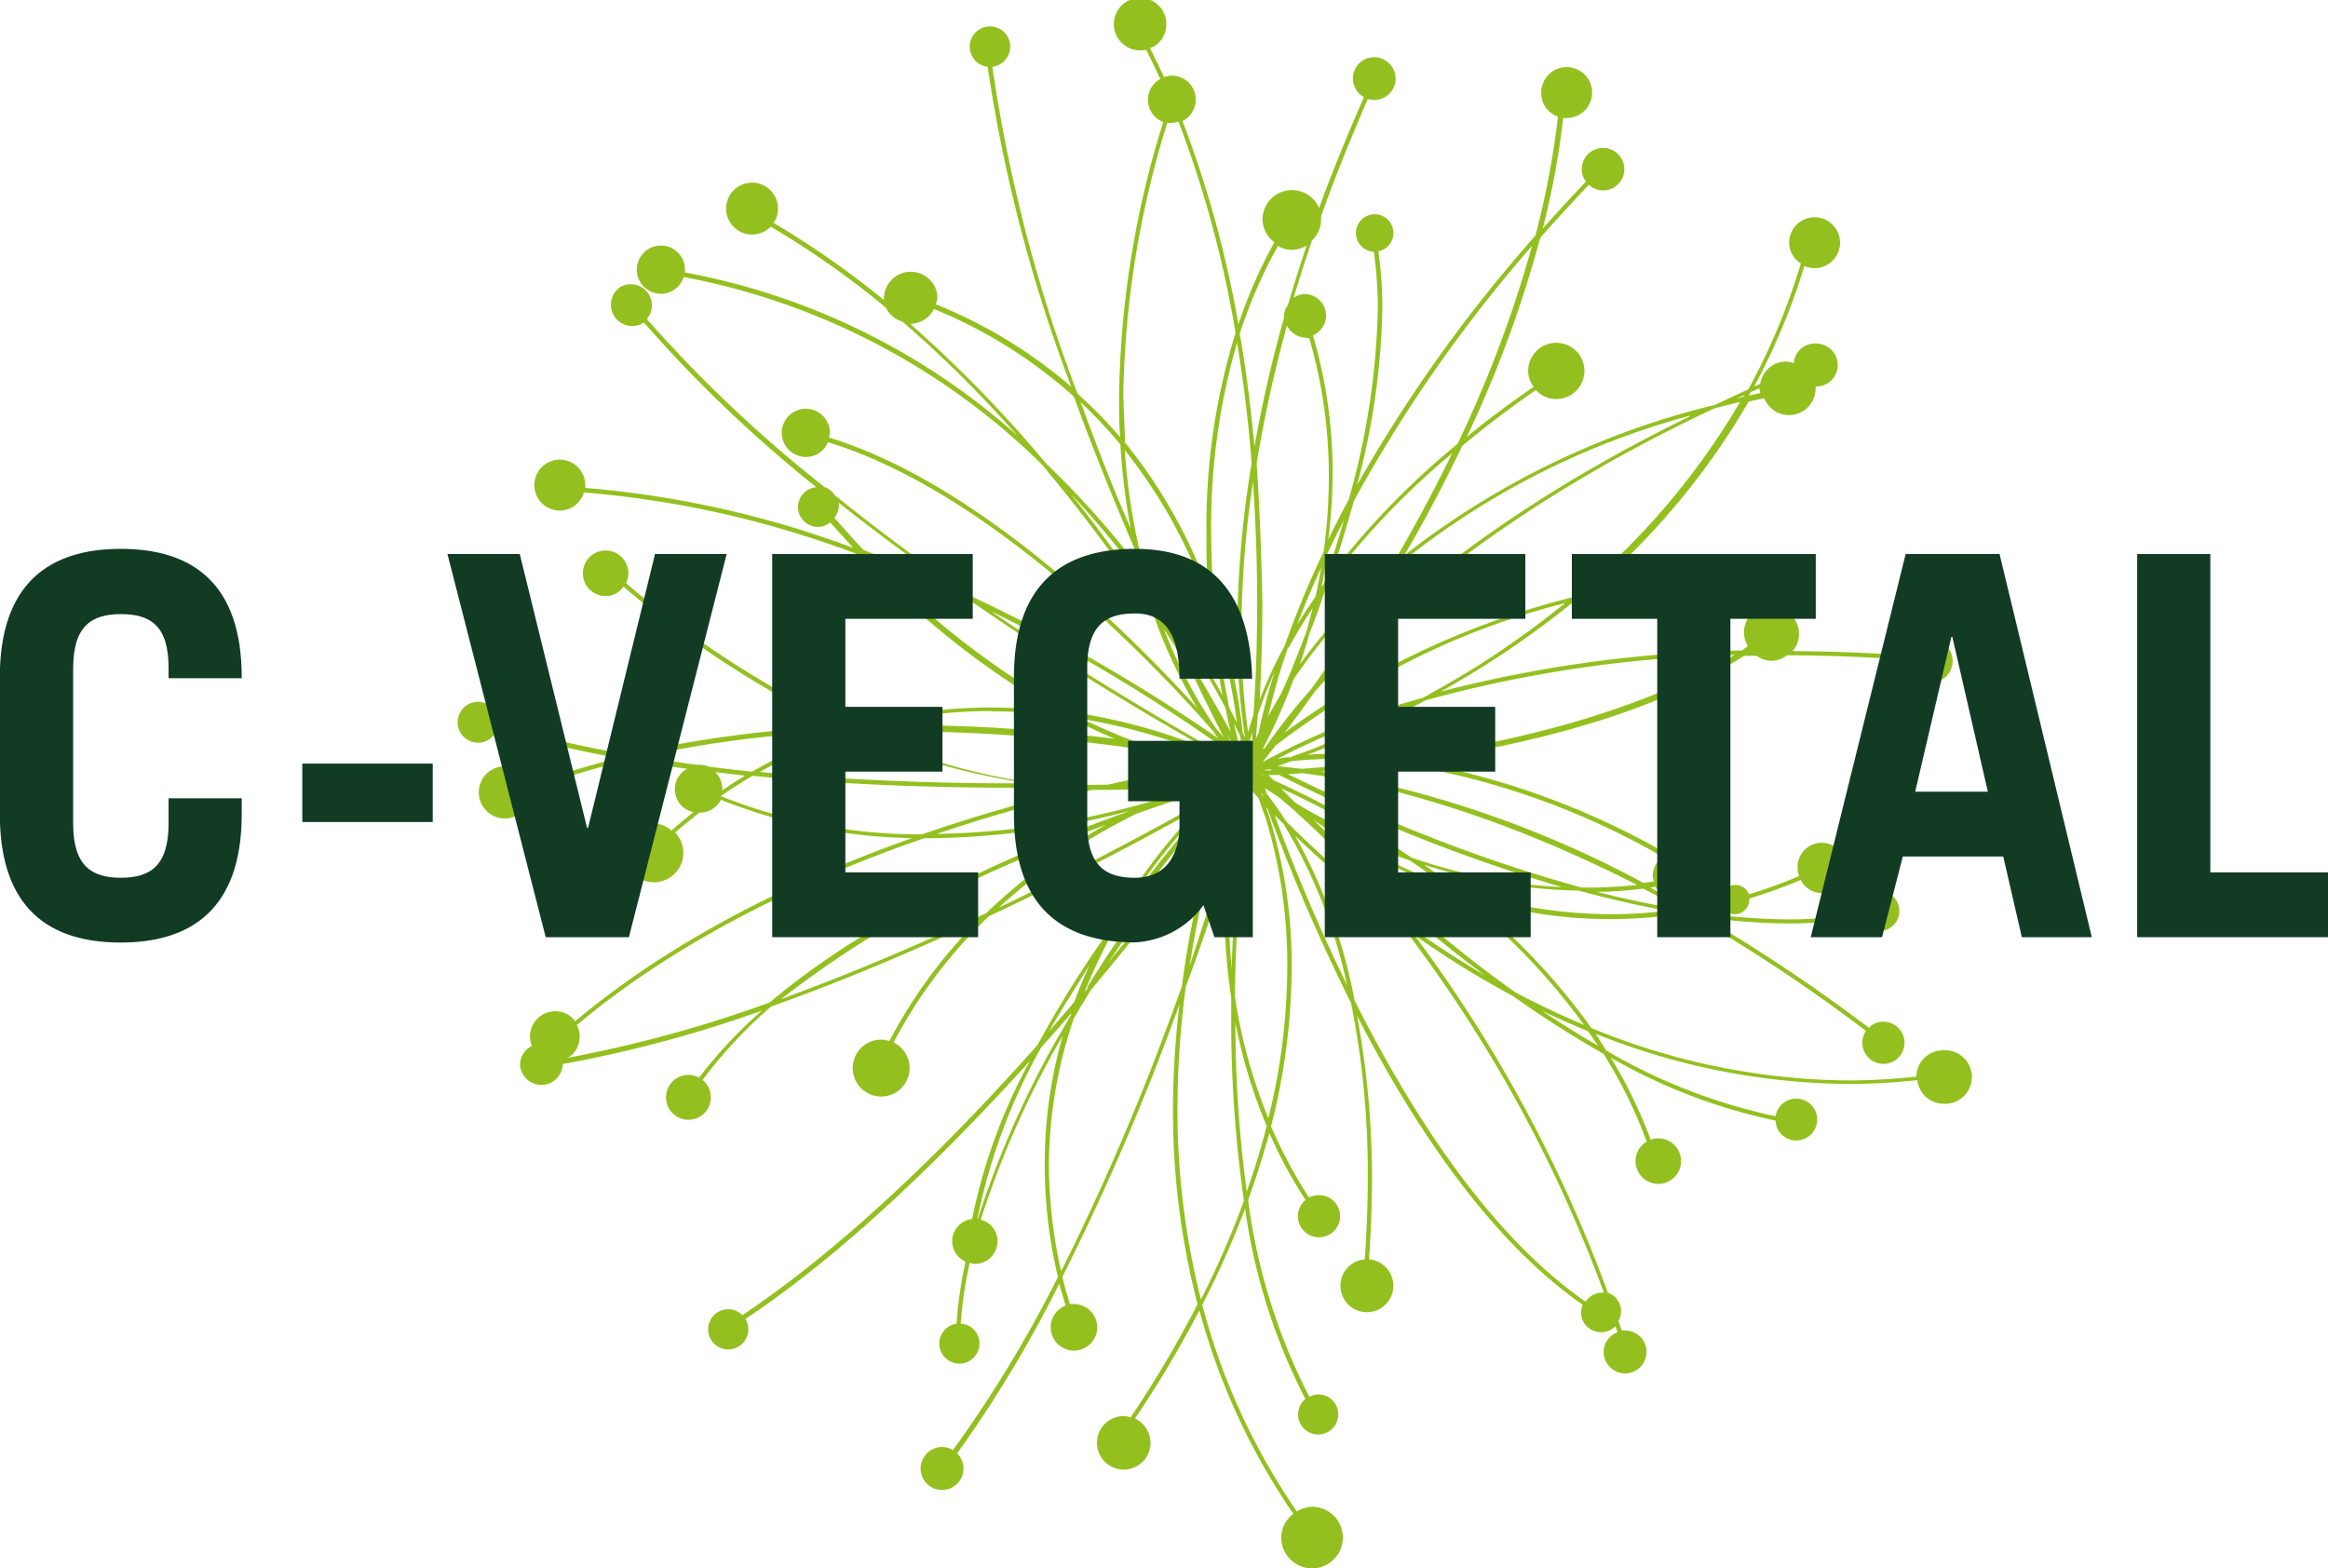
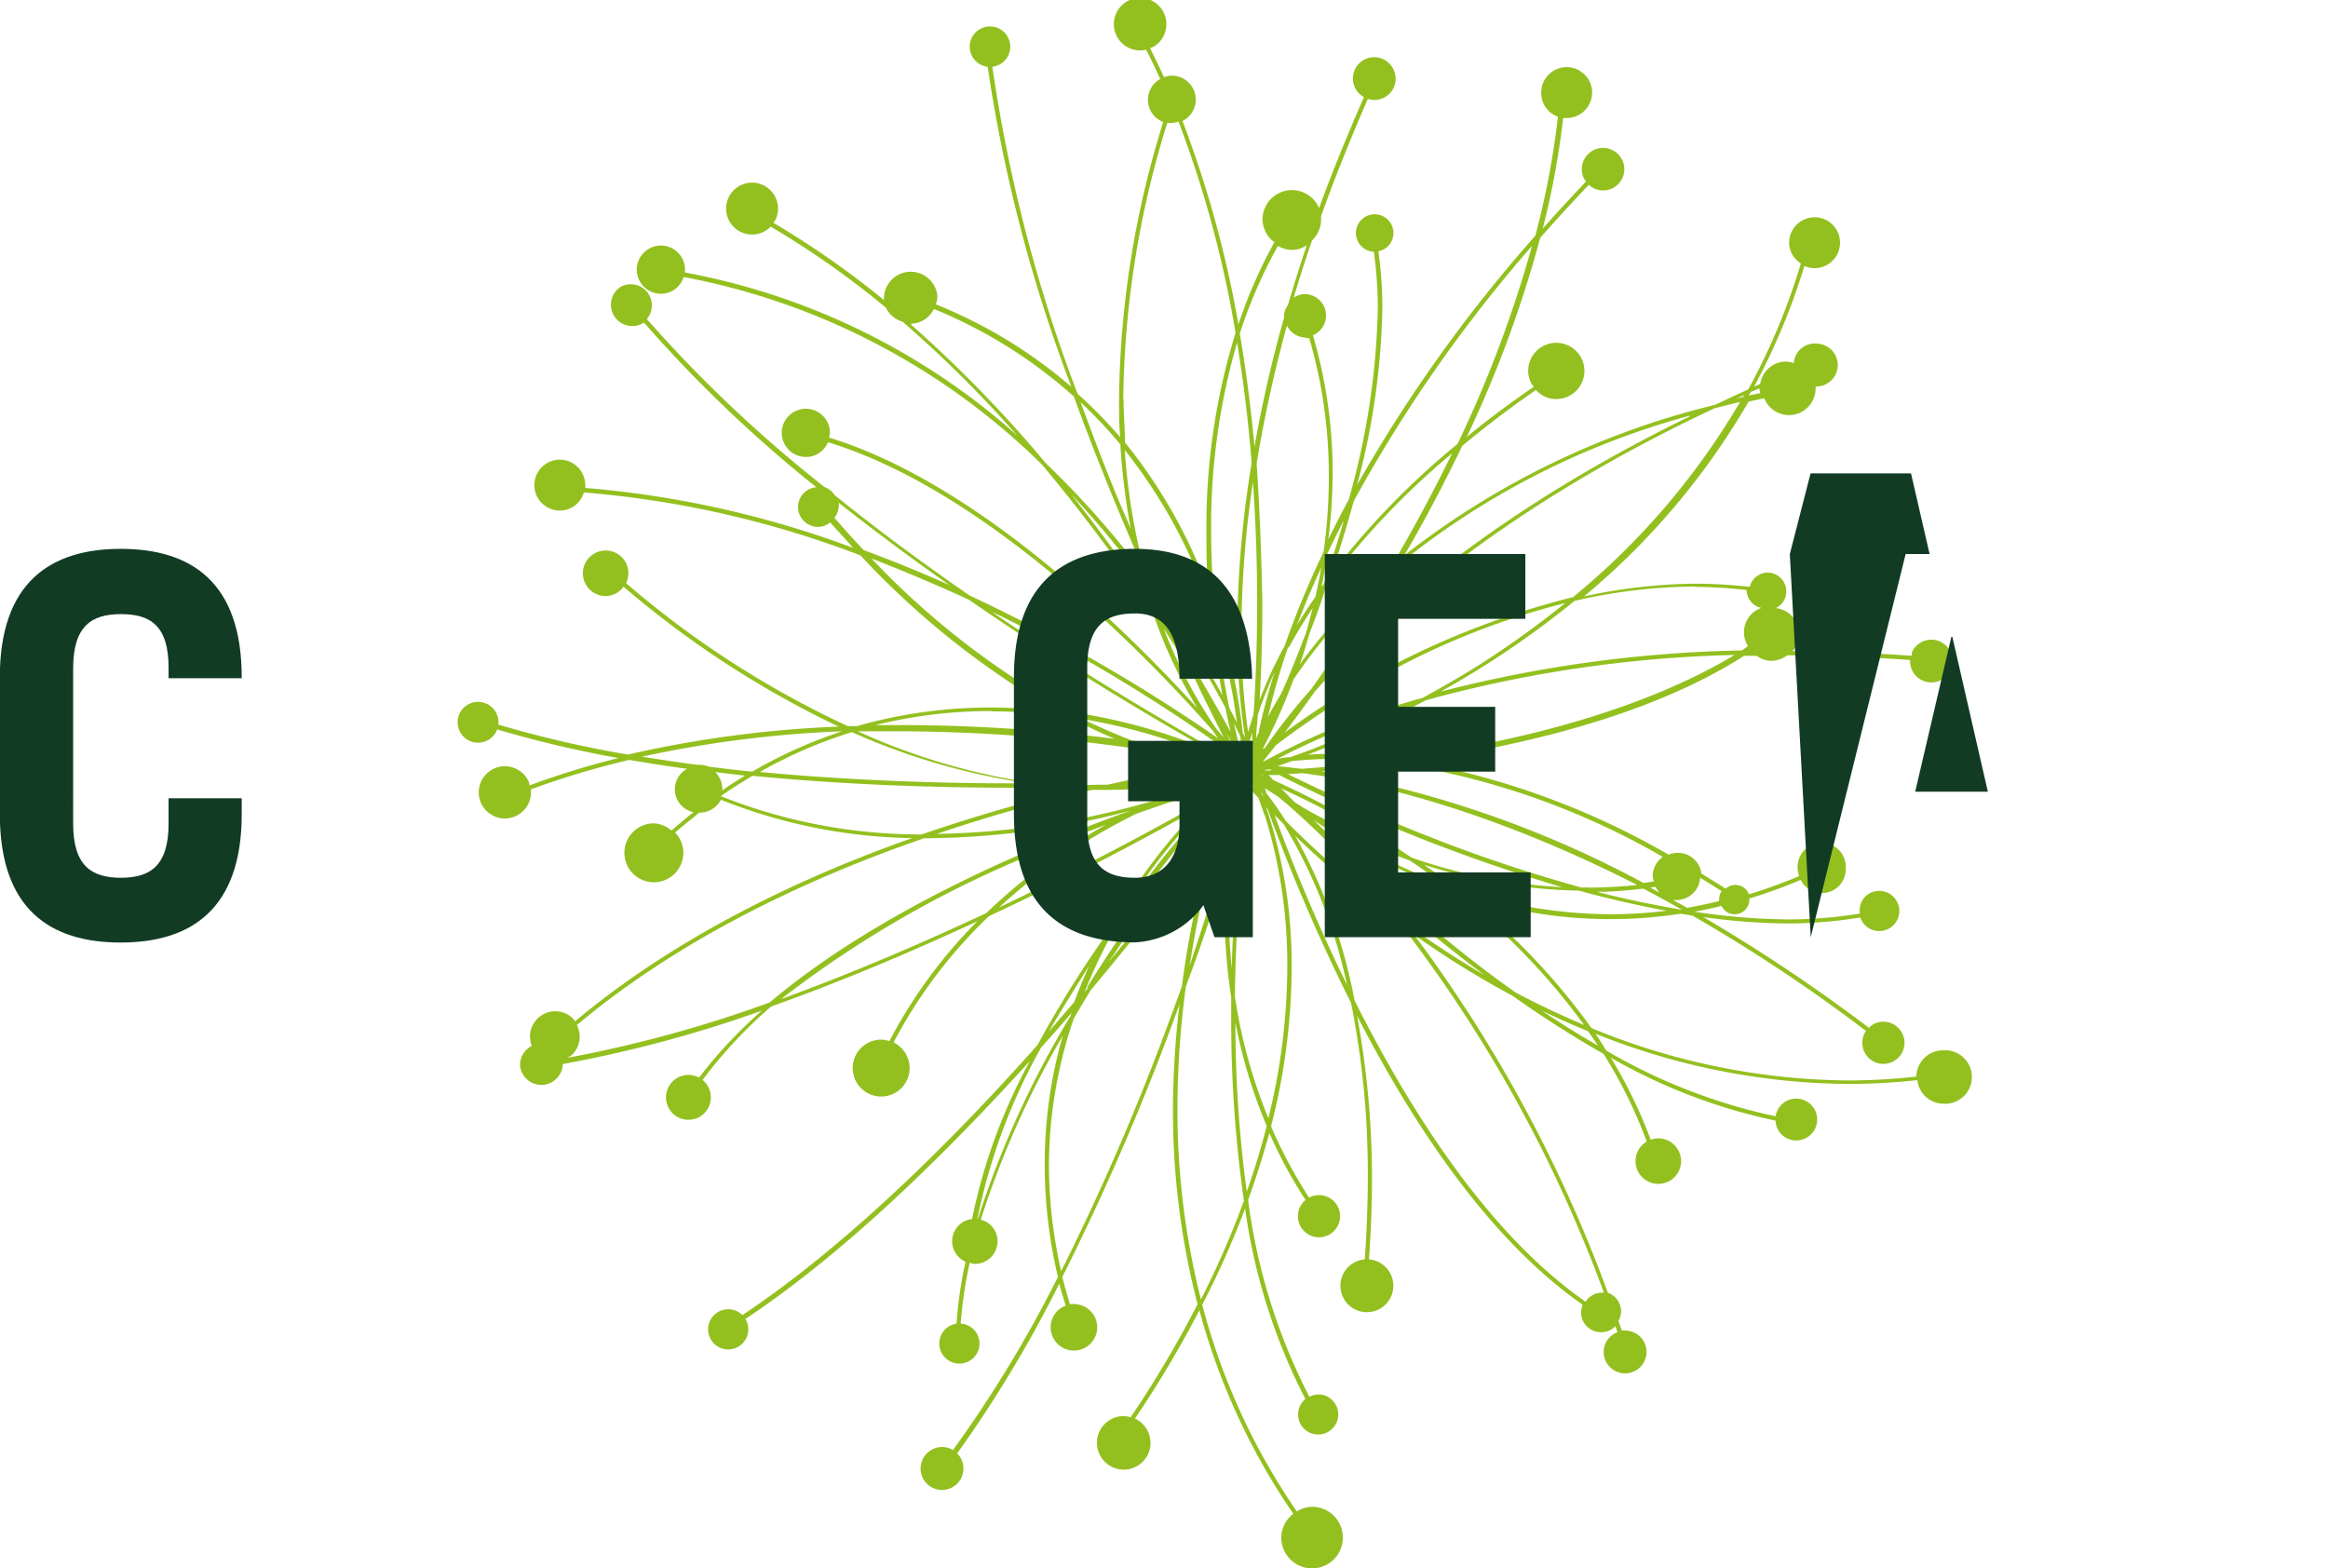
<svg xmlns="http://www.w3.org/2000/svg" id="Calque_1" data-name="Calque 1" viewBox="0 0 139.07 93.69">
  <defs>
    <style>.cls-1{fill:#93c01f;}.cls-2{fill:#123b24;}</style>
  </defs>
  <title>logo-c-vegetal</title>
  <path class="cls-1" d="M102.39,64.78c-1.14-.65-2.26-1.36-3.36-2.09.9.43,1.82.84,2.77,1.23.2.29.4.57.59.86M90.87,57.46c-.79-1-1.55-1.9-2.27-2.72,2,1.86,4.41,3.88,7,5.82a56.16,56.16,0,0,1-4.73-3.1m11.87,22.08a1.13,1.13,0,0,0-.18,0,1.17,1.17,0,0,0-.91.54c-5.76-4-10.44-11.29-13.8-18a32.89,32.89,0,0,0-3.55-9.84,61.44,61.44,0,0,0,6.38,5.39,82.78,82.78,0,0,1,12.06,21.9M83.07,51l.54.54a31.34,31.34,0,0,1,3.79,9.62A108,108,0,0,1,83.07,51m-.71-1.12-.09-.24h0l.09.12c0,.07,0,.13.07.2l-.07-.08m.13,1.15a29.91,29.91,0,0,1,1.34,9.09,38,38,0,0,1-1.13,9,31.29,31.29,0,0,1-2-7.28,108.24,108.24,0,0,1,.88-12.43l.53.58c.11.31.23.64.35,1M81.41,73.5a74.76,74.76,0,0,1-.68-10.11,30.66,30.66,0,0,0,1.87,6.19c-.32,1.26-.71,2.57-1.19,3.92m-2.75,6.4a46.06,46.06,0,0,1-1.39-11.4,54.8,54.8,0,0,1,.5-7.25c1-2.65,1.75-5,2.39-7.07,0,.76-.09,1.54-.09,2.39a36.74,36.74,0,0,0,.41,5.33c0,.38,0,.76,0,1.15a76.4,76.4,0,0,0,.76,11,53.71,53.71,0,0,1-2.57,5.9m-2-16.35a145.48,145.48,0,0,1-6.35,14.66A29.1,29.1,0,0,1,69.59,72a27.35,27.35,0,0,1,1.49-8.85c.33-.57.67-1.12,1-1.67,3-3.61,5.59-6.88,7.34-9.23a59.56,59.56,0,0,0-1.89,9c-.28.77-.56,1.56-.87,2.37M65.32,75.12h0a35.14,35.14,0,0,1,3.8-10.22c.62-.69,1.23-1.39,1.82-2.07l-.06.18a56.68,56.68,0,0,0-5.53,12.11M72,60c-.32.7-.62,1.43-.9,2.18l-1.52,1.76C70.38,62.58,71.2,61.26,72,60m3.4-5.31a34.65,34.65,0,0,1,3.9-4.55h0c-1.23,1.38-3,3.45-4.86,6q.48-.74,1-1.41m-8.19,1.49-.64.3a35.24,35.24,0,0,1,6.54-4.72c.56-.31,1.1-.59,1.63-.86,2.1-.75,3.89-1.31,5.18-1.7l-.78.74c-2.51,1.43-6.78,3.77-11.93,6.24M53.59,62a64.15,64.15,0,0,1,14.76-8.55c1.63-.7,3.19-1.32,4.66-1.87a34.44,34.44,0,0,0-7.16,5.28c-3.8,1.78-8,3.59-12.26,5.14M40.82,65.51a1.3,1.3,0,0,0,.33-.23,1.52,1.52,0,0,0,.24-1.73c6.2-5.2,13.8-8.76,20.74-11.16h.23a48.52,48.52,0,0,0,12.1-1.65C68.17,53,59.26,56.84,52.91,62.2a76.2,76.2,0,0,1-12.09,3.31M50,49.86h0c.63-.43,1.26-.83,1.88-1.2,5.44.53,10.86.71,15.53.71l2.41,0c.47,0,.93.08,1.38.11-2.77.67-5.91,1.54-9.2,2.68a32.14,32.14,0,0,1-12-2.28m1.45-1.24c-.46.28-.92.57-1.37.89,0,0,0-.06,0-.09a1.43,1.43,0,0,0-.42-1l1.78.21m-6.31-1.1A68.4,68.4,0,0,1,57.24,46a27.85,27.85,0,0,0-5.37,2.41c-.87-.08-1.74-.19-2.61-.3A1.47,1.47,0,0,0,48.7,48l-.15,0c-1.13-.15-2.25-.32-3.37-.5m21-2.69a31.62,31.62,0,0,1,4.59.34c1,.5,1.89.94,2.75,1.3a100.11,100.11,0,0,0-12.61-.82l-1.69,0a28.74,28.74,0,0,1,7-.84m-7.29-9.14c2,.78,4,1.62,5.88,2.49,6.09,4.21,11.61,7.45,14.42,9a35.13,35.13,0,0,0-8.37-2.3,48.15,48.15,0,0,1-11.93-9.23m-2.17-2.35a1.16,1.16,0,0,0,.28-.75,1.1,1.1,0,0,0,0-.16c2.19,1.73,4.42,3.38,6.6,4.91q-2.46-1.1-5.12-2.09c-.57-.6-1.15-1.25-1.73-1.91m12.36,7A102.24,102.24,0,0,1,80.2,47.12c.15.19.29.35.41.51l-.3-.07c-2-1.12-7.06-4-13-7.93-.38-.25-.77-.52-1.14-.78,1,.48,2,1,2.87,1.46M77.87,43a30.87,30.87,0,0,1-1.42-3.12c.65,1,1.25,2,1.78,2.83.71,1.49,1.33,2.72,1.81,3.66l-.44-.51A26.44,26.44,0,0,1,77.87,43M71,31.92c.93,1,1.8,2,2.6,3,.56.68,1.06,1.35,1.56,2,.11.39.22.79.34,1.16-1.31-1.93-2.82-4-4.5-6.14M61.36,21.65a1.57,1.57,0,0,0,1.36-.88A28.81,28.81,0,0,1,71.08,26c1.19,3.27,2.47,6.41,3.69,9.24.08.32.14.67.22,1a54,54,0,0,0-5.57-6.24,76.45,76.45,0,0,0-8.06-8.29m12.5,7.19a40.84,40.84,0,0,0,.62,5l-.15-.36c-1-2.26-1.92-4.69-2.85-7.21a29.45,29.45,0,0,1,2.38,2.53m.17-2.7A57.47,57.47,0,0,1,76.66,9.65a1.41,1.41,0,0,0,.27,0,1.35,1.35,0,0,0,.4-.08A65.82,65.82,0,0,1,80.74,22.2,39,39,0,0,0,79,34c0,1.25,0,2.45.13,3.59a30.72,30.72,0,0,0-5-8.85c0-.84-.08-1.71-.08-2.61M83.27,17a1.71,1.71,0,0,0,.84.24,1.69,1.69,0,0,0,.88-.27c-.41,1.22-.78,2.4-1.12,3.56a1.21,1.21,0,0,0-.24.7s0,0,0,.08C82.87,24,82.29,26.61,81.87,29c-.2-2.18-.48-4.45-.88-6.76A29.66,29.66,0,0,1,83.27,17m1.64,5.51a1.89,1.89,0,0,0,.23,0,29,29,0,0,1,1.17,8.14A32.37,32.37,0,0,1,86,35.27a57,57,0,0,0-2.33,5.63,25.74,25.74,0,0,0-1.49,3.22c.09-1.59.16-3.57.16-5.86C82.29,35.8,82.2,33,82,30a79.05,79.05,0,0,1,1.81-8.24,1.28,1.28,0,0,0,1.14.72m2.28,10.86c-.39,1.33-.8,2.63-1.22,3.86l-.13.17c.13-.65.25-1.33.35-2,.31-.65.64-1.33,1-2M98.45,17A71.84,71.84,0,0,1,94,28.83a47.34,47.34,0,0,0-7.52,7.74c.47-1.38.91-2.83,1.32-4.32A85.63,85.63,0,0,1,98.45,17M90.18,36a33.89,33.89,0,0,0-5.6,6c.2-.57.39-1.19.57-1.83.35-.89.7-1.84,1-2.83a46.09,46.09,0,0,1,7.53-7.95c-1.15,2.35-2.35,4.57-3.54,6.6m17.71-8.79C97.25,32.36,90.5,38,86.54,42.14c1.18-1.73,2.49-3.74,3.82-6a47.09,47.09,0,0,1,17.53-9m3.24-1.23-.07.11-.4.1.47-.21m.9-.4a1.27,1.27,0,0,0,.06.28c-.23.06-.47.1-.69.15l.12-.21.51-.22M100.84,38a49,49,0,0,0-17.17,8.08c.53-.69,1.14-1.51,1.81-2.46,3.84-4.31,11.23-11,23.88-16.92l1.52-.38a43.56,43.56,0,0,1-10,11.68m7.3-.63a29.45,29.45,0,0,1,3.09.19v0a1.1,1.1,0,0,0,.88,1.07,1.54,1.54,0,0,0-.8,2.28l-.36.26a77.46,77.46,0,0,0-18,2.46,54.8,54.8,0,0,0,8-5.42,32.6,32.6,0,0,1,7.19-.86m3.28,3.81,0,0,0,0h-.06m-18,6c-1,.18-2,.33-3,.45a30.14,30.14,0,0,0-3.78-.26c-.58,0-1.11,0-1.6.06a61.22,61.22,0,0,0,7.07-3.26,76,76,0,0,1,18.46-2.71c-5,3-11.51,4.77-17.14,5.72m12.9,6.31a1.41,1.41,0,0,0-.65,1.17,1.3,1.3,0,0,0,.07.33l-.62.09A63.23,63.23,0,0,0,85.87,48.4c1.3-.11,2.83-.26,4.51-.48a45.44,45.44,0,0,1,15.91,5.6m1.49,3.06-.91-.5a1.3,1.3,0,0,0,.21,0,1.41,1.41,0,0,0,1.41-1.33c.43.25.86.53,1.29.8a.78.78,0,0,0-.15.45.58.58,0,0,0,0,.14c-.63.16-1.26.29-1.88.4m-4.59.39a28.72,28.72,0,0,1-9.32-1.6c-.62-.48-1.23-.93-1.84-1.36a32.07,32.07,0,0,0,9.25,1.55c1.72.47,3.48.88,5.24,1.2a27.32,27.32,0,0,1-3.33.21M81.69,49.1l0-.06h0l.13.33-.2-.23s0,0,0,0m-.83,1.16.39-.55c-.16.58-.38,1.3-.63,2.14.08-.61.16-1.12.24-1.59m-.33.46c-.11.68-.22,1.48-.3,2.39C79.64,55,78.87,57.37,78,60a60.09,60.09,0,0,1,1.29-6.2c.21-.8.42-1.52.62-2.17l.67-.91m-.12-.8.32-.38c0,.18-.07.41-.11.62l-.53.73c.11-.35.22-.67.32-1m-7.1,9.61A107.24,107.24,0,0,1,80,50.47c-.11.32-.22.67-.33,1-1.53,2.07-3.77,5-6.51,8.31l.19-.29m1.26-12.92c-.93-.35-1.92-.78-3-1.3a35.09,35.09,0,0,1,6.93,1.91c-1.09-.19-2.42-.41-3.94-.61m5.07,1.08.18.08-.6.09A22.12,22.12,0,0,1,75.79,47c1.55.24,2.85.47,3.85.66m1.07-.59a.24.24,0,0,1,0,.08c-.14-.27-.31-.59-.49-1,.18.32.33.61.47.87m-3.88-7.91c1.29,1.91,2.35,3.68,3.14,5.14l.18.34c.11.53.21,1,.31,1.44-.51-.94-1.19-2.13-2-3.51-.5-1-1-2.17-1.61-3.41M76,38c.42.93.83,1.81,1.22,2.64L76.1,38.9c-.17-.47-.33-.95-.48-1.46L76,38m-.52-1.15a.76.76,0,0,0-.08-.11l-.06-.21c0,.11.1.21.14.32m4.48,7a61.18,61.18,0,0,0-3.76-6c-.39-.87-.8-1.77-1.21-2.72a38.32,38.32,0,0,1-.87-5.93,30.84,30.84,0,0,1,5.1,9.39c.18,2,.46,3.77.74,5.25m.86,1.64-.46-.89c-.27-1.32-.55-3-.76-4.82a35.53,35.53,0,0,1,1.22,5.71M81.66,47l-.06-.36c0-.17.09-.35.14-.56,0,.35,0,.65-.08.92m.5-1c-.07.14-.13.28-.19.41,0-.4.07-.87.1-1.4a27.29,27.29,0,0,1,1-2.55c-.45,1.44-.75,2.64-.94,3.54m.33,1-.11.08a36.13,36.13,0,0,0,1.86-4.19,32.4,32.4,0,0,1,5.53-6.26c-1.6,2.67-3.16,5-4.48,6.85A36.58,36.58,0,0,0,82.49,47m-.1.79h0l.75-.95a53.32,53.32,0,0,1,6.08-4,44.83,44.83,0,0,1,11.21-4.5A56.8,56.8,0,0,1,95.35,42c-1.17.74-2.31,1.38-3.42,2a44.27,44.27,0,0,0-9.54,3.82m.77-.13A41.26,41.26,0,0,1,89.5,45c.39-.14.82-.27,1.24-.4-2.07,1.06-4,1.91-5.55,2.52L84,47.55c-.32,0-.61.07-.87.12m-.4.32h0l.07,0-.06,0m.51.09.85-.3a24.82,24.82,0,0,1,2.48-.13c.82,0,1.74.05,2.74.15-1.79.21-3.36.35-4.62.44l-1.45-.16m-.25.84-.29-.31.63,0a102,102,0,0,0,16.9,6.7,32.23,32.23,0,0,1-9-1.77A53.69,53.69,0,0,0,83,48.92m4.08,2.85c-1.07-.53-2-1-2.79-1.52l-.83-.84a52.46,52.46,0,0,1,6.78,3.72c-1.14-.43-2.2-.9-3.16-1.36M81.24,49l.11.12-.39.54c0-.21.08-.39.11-.56a1.28,1.28,0,0,0,.17-.1M80.75,49l.11,0a.09.09,0,0,0,0,0l-.13.07,0-.08m-.45-1h-.16l.1,0,.06,0m.71-.87L81,47c-.11-.4-.23-.9-.36-1.48.12.24.23.47.34.68s.06.65.08.92m.24-.09c0-.06,0-.12,0-.18l0,.08,0,.1M83,45.15Zm-.72,3.47h.07l.06.05-.13-.05m.58-.28-.4,0h0l.17-.06h.15l.09,0M74.45,49c1.93-.4,3.57-.69,4.79-.88.45.07.87.12,1.2.15a21.58,21.58,0,0,1-2.45.58c-1,0-2.18.11-3.54.15m16.73,4.74c.63.42,1.27.88,1.91,1.36a34.57,34.57,0,0,1-5.41-2.57c-.53-.32-1-.63-1.49-.93a38.37,38.37,0,0,0,5,2.13h0m10.57,1.6h-.37a90.06,90.06,0,0,1-9.2-3.08c-3.47-1.37-6.39-2.74-8.32-3.69l.86-.06c3.76.48,10.81,2,20,6.68a29.2,29.2,0,0,1-2.92.16m3.71,0,.31-.05a1.63,1.63,0,0,0,.23.35l-.54-.3m1.89,1.32c-1.7-.28-3.41-.64-5.09-1.07.91,0,1.84-.08,2.78-.19.76.39,1.53.83,2.31,1.26m-23-17c.23-.61.48-1.24.76-1.91l.69-1.55c-.11.61-.22,1.19-.35,1.77-.41.58-.77,1.14-1.1,1.69m-.48,1.32c.4-.75.88-1.53,1.42-2.35-.13.51-.26,1-.4,1.49-.53,1.36-1,2.6-1.51,3.67-.28.47-.54.91-.76,1.34A39.9,39.9,0,0,1,83.87,41h0m-2.06,4c-.12.38-.23.73-.32,1.05a40.9,40.9,0,0,1-.4-6,60.91,60.91,0,0,1,.69-8.94c.18,2.59.25,5,.25,7.19,0,2.72-.1,5-.22,6.71M79.28,34a39.42,39.42,0,0,1,1.55-11.22c.41,2.47.69,4.88.87,7.19a63.23,63.23,0,0,0-.86,10,39.27,39.27,0,0,0,.47,6.4l-.14-.28a36.21,36.21,0,0,0-1.68-7.61c-.13-1.41-.21-2.92-.21-4.51M68,49.11h-.54c-4.56,0-9.83-.18-15.14-.68a27.74,27.74,0,0,1,5.5-2.38,39.49,39.49,0,0,0,10.18,3M58.17,46l.06,0c.9,0,1.79,0,2.67,0a101.58,101.58,0,0,1,13.62,1,25.41,25.41,0,0,0,4,1.13c-1.43.24-3.27.58-5.42,1.06-1,0-2.06.05-3.18.06A38.65,38.65,0,0,1,58.17,46m17.72,4.13a48.89,48.89,0,0,1-13,2c1.4-.47,2.78-.91,4.11-1.29,1.84-.53,3.58-1,5.18-1.34l.85,0a28.25,28.25,0,0,0,5-.43l.38,0c-.72.26-1.54.59-2.46,1h0m-4,11.23-.23.28a32,32,0,0,1,1.47-3.17c.21-.3.42-.62.63-.91A92,92,0,0,1,80,49.74l.23-.13-.06.19a105.91,105.91,0,0,0-8.31,11.51h0m8.62-8.16c.27-.87.51-1.65.7-2.32-.25,2.2-.56,5.5-.67,9.33-.12-1.26-.18-2.48-.18-3.6s.06-2.39.15-3.41m2.1-3.5-.09-.25.78.5.51.42A49.91,49.91,0,0,1,90,56.82a59.81,59.81,0,0,1-6.25-5.45c-.43-.68-.84-1.25-1.2-1.71m19,13.88c-1.42-.6-2.79-1.25-4.09-1.94-1.81-1.28-3.53-2.63-5.13-4-2.74-2.29-5.12-4.52-6.92-6.3a34.58,34.58,0,0,0,8.33,4.23,38.88,38.88,0,0,1,7.81,8M123,65.06a1.59,1.59,0,0,0-1.59,1.57,38.15,38.15,0,0,1-4,.23A40.88,40.88,0,0,1,102,63.73a38.9,38.9,0,0,0-7.53-7.89,27.81,27.81,0,0,0,12.86,1.06l.7.11A97.11,97.11,0,0,1,118.4,63.9a1.26,1.26,0,1,0,.33-.33,1.06,1.06,0,0,0-.15.15,100.89,100.89,0,0,0-9.89-6.62,38,38,0,0,0,5.15.38,26.4,26.4,0,0,0,4.22-.36,1.21,1.21,0,0,0,.28.46,1.2,1.2,0,1,0,0-1.69,1.18,1.18,0,0,0-.3,1,26.73,26.73,0,0,1-4.16.35,38.88,38.88,0,0,1-5.72-.46h0c.53-.1,1.07-.21,1.61-.35a.85.85,0,0,0,.78.5.87.87,0,0,0,.88-.88s0,0,0-.06a31.71,31.71,0,0,0,3.07-1.11,1.42,1.42,0,0,0,2.69-.66,1.44,1.44,0,1,0-2.87,0,1.27,1.27,0,0,0,.09.43,30.83,30.83,0,0,1-3,1.09.86.86,0,0,0-.81-.56.87.87,0,0,0-.58.22c-.48-.31-1-.61-1.45-.9a1.42,1.42,0,0,0-1.4-1.24,1.47,1.47,0,0,0-.56.11,47,47,0,0,0-15.23-5.57c6.17-.88,14.06-2.67,19.74-6.31l.75,0a1.51,1.51,0,0,0,.88.3,1.62,1.62,0,0,0,.94-.33c2.31,0,4.77.1,7.35.28a1.25,1.25,0,0,0,.75,1.23,1.27,1.27,0,0,0,1.68-.65,1.29,1.29,0,0,0-.66-1.69,1.27,1.27,0,0,0-1.67.66,1.94,1.94,0,0,0,0,.2c-2.49-.18-4.88-.27-7.13-.28a1.55,1.55,0,0,0-1-2.57,1.1,1.1,0,0,0,.63-1,1.12,1.12,0,0,0-1.11-1.12,1.1,1.1,0,0,0-1.07.85,30.56,30.56,0,0,0-3.14-.19,32.56,32.56,0,0,0-6.76.76,43.41,43.41,0,0,0,9.83-11.64l.93-.2a1.59,1.59,0,0,0,3.07-.58c0-.05,0-.08,0-.13a.69.69,0,0,0,.2,0,1.28,1.28,0,0,0-.12-2.55A1.25,1.25,0,0,0,114.09,24a1.86,1.86,0,0,0-.47-.09,1.57,1.57,0,0,0-1.54,1.34l-.36.15a39.08,39.08,0,0,0,3-7.2,1.55,1.55,0,0,0,.61.13,1.52,1.52,0,1,0-1.52-1.52,1.48,1.48,0,0,0,.7,1.24,38.81,38.81,0,0,1-3.14,7.52l-2,.93a48.66,48.66,0,0,0-18.56,9c1.18-2,2.35-4.22,3.47-6.55,1.32-1.1,2.78-2.22,4.4-3.34a1.63,1.63,0,0,0,1.21.54,1.68,1.68,0,1,0-1.67-1.67,1.55,1.55,0,0,0,.33.94c-1.45,1-2.8,2-4,3a70.63,70.63,0,0,0,4.39-11.9c.92-1.05,1.89-2.1,2.9-3.17a1.26,1.26,0,0,0,1.43.2,1.27,1.27,0,1,0-1.71-.56,1.67,1.67,0,0,0,.12.16c-.9.95-1.77,1.89-2.59,2.82a49.29,49.29,0,0,0,1.22-6.61,2.4,2.4,0,0,0,.24,0A1.52,1.52,0,1,0,99,7.87a1.49,1.49,0,0,0,1,1.41,50.36,50.36,0,0,1-1.35,7.11A87.64,87.64,0,0,0,88,31.28a43.59,43.59,0,0,0,1.51-10.59,24.75,24.75,0,0,0-.24-3.37,1.1,1.1,0,0,0,.9-1.08A1.12,1.12,0,1,0,89,17.35a24.42,24.42,0,0,1,.24,3.34,45,45,0,0,1-1.74,11.47c-.44.81-.84,1.61-1.22,2.37a31.64,31.64,0,0,0,.26-4,29,29,0,0,0-1.18-8.19,1.28,1.28,0,0,0-.47-2.46,1.22,1.22,0,0,0-.68.22c.33-1.11.7-2.26,1.1-3.43a1.74,1.74,0,0,0,.54-1.25c0-.07,0-.13,0-.2.79-2.22,1.73-4.55,2.79-7A1.27,1.27,0,0,0,90,6.19,1.27,1.27,0,1,0,88.24,8a1,1,0,0,0,.17.11c-1,2.29-1.91,4.51-2.68,6.63a1.76,1.76,0,0,0-3.38.67,1.73,1.73,0,0,0,.71,1.37,29,29,0,0,0-2.15,4.91A65.38,65.38,0,0,0,77.57,9.54a1.43,1.43,0,0,0-.64-2.71,1.45,1.45,0,0,0-.46.09q-.41-.87-.84-1.74a.92.92,0,0,0,.23-.09,1.57,1.57,0,1,0-.46.19c.29.58.57,1.16.84,1.75a1.42,1.42,0,0,0,.18,2.57,57.14,57.14,0,0,0-2.64,16.54h0c0,.79,0,1.55.07,2.29a29.64,29.64,0,0,0-2.55-2.6A91.74,91.74,0,0,1,66.21,6.3a1.21,1.21,0,1,0-.28,0h0a91.41,91.41,0,0,0,5,19.12,28.83,28.83,0,0,0-8.1-4.93,1.46,1.46,0,0,0,.1-.47,1.6,1.6,0,0,0-3.19,0,1.43,1.43,0,0,0,0,.22,53.21,53.21,0,0,0-6.61-4.62,1.27,1.27,0,0,0,.13-.19,1.55,1.55,0,1,0-.29.42,52.52,52.52,0,0,1,6.88,4.84,1.6,1.6,0,0,0,1,.84,72.37,72.37,0,0,1,6.86,6.81,41,41,0,0,0-19.86-9.75c0-.05,0-.1,0-.16a1.44,1.44,0,1,0-1.43,1.43,1.42,1.42,0,0,0,1.35-1,41.37,41.37,0,0,1,21.4,11.2c1.6,1.91,3.06,3.8,4.37,5.61.82,1.15,1.58,2.26,2.28,3.31a29.63,29.63,0,0,0,2.63,5.63c-4.3-4.72-13.15-13.45-22-16.16a1.31,1.31,0,0,0,.06-.27,1.44,1.44,0,1,0-1.44,1.43,1.41,1.41,0,0,0,1.32-.88c5.94,1.81,11.9,6.33,16.46,10.55A90.18,90.18,0,0,1,79.41,46c.09.14.19.29.29.42a103.14,103.14,0,0,0-14.86-8.54c-2.65-1.83-5.39-3.84-8.06-6a1.14,1.14,0,0,0-.59-.47A80.28,80.28,0,0,1,45.57,21.37,1.26,1.26,0,0,0,44,19.45a1.27,1.27,0,1,0,1.4,2.13s0,0,0,0A79.82,79.82,0,0,0,55.7,31.42a1.19,1.19,0,0,0-1.1,1.17,1.2,1.2,0,0,0,1.2,1.2,1.14,1.14,0,0,0,.72-.27c.46.51.92,1,1.37,1.52a59.73,59.73,0,0,0-16-3.58,1.85,1.85,0,0,0,0-.23,1.52,1.52,0,1,0-1.44,1.58,1.49,1.49,0,0,0,1.36-1.08,59.75,59.75,0,0,1,16.52,3.76,49.8,49.8,0,0,0,11.79,9.35,31.07,31.07,0,0,0-4-.26,29,29,0,0,0-8,1.11l-.55,0a57.16,57.16,0,0,1-13.24-8.54,1.46,1.46,0,0,0,.14-.59,1.36,1.36,0,1,0-1.36,1.36,1.32,1.32,0,0,0,1.07-.56,58,58,0,0,0,12.85,8.36,68.32,68.32,0,0,0-12.59,1.67A66.34,66.34,0,0,1,36.7,45.6a1.22,1.22,0,1,0-.07.29.06.06,0,0,0,0,0,68.53,68.53,0,0,0,7.24,1.71,49.12,49.12,0,0,0-5.3,1.63,1.17,1.17,0,0,0-.07-.25,1.56,1.56,0,1,0,.14.49,50.28,50.28,0,0,1,5.88-1.76c1.15.19,2.29.38,3.46.53a1.39,1.39,0,0,0,.38,2.59c-.44.35-.88.72-1.32,1.1A1.72,1.72,0,0,0,46,51.5a1.76,1.76,0,1,0,1.75,1.75,1.72,1.72,0,0,0-.49-1.2c.48-.42,1-.82,1.44-1.19h0A1.44,1.44,0,0,0,50,50.09a32,32,0,0,0,11.42,2.29c-6.77,2.39-14.11,5.9-20.14,10.95a1.33,1.33,0,0,0-.14-.19,1.51,1.51,0,0,0-2.44,1.66A1.25,1.25,0,0,0,38,66a1.28,1.28,0,0,0,2.55-.12s0,0,0,0a75.7,75.7,0,0,0,11.89-3.19,27.78,27.78,0,0,0-3.75,4,1.34,1.34,0,1,0,.21.14A27.77,27.77,0,0,1,53,62.44c4.27-1.52,8.48-3.31,12.31-5.09a29.6,29.6,0,0,0-5.25,7.16,1.78,1.78,0,0,0-.47-.09,1.7,1.7,0,1,0,.72.17A29.26,29.26,0,0,1,66,57.05c5.25-2.46,9.72-4.87,12.55-6.46a35.36,35.36,0,0,0-5.64,7.7,66.52,66.52,0,0,0-4,6.45c-5.2,5.85-11.43,12-17.63,16.14a1.2,1.2,0,1,0,.18.23h0c6-4,11.91-9.81,17-15.42A33.54,33.54,0,0,0,65,75.14a1.33,1.33,0,0,0-1.19,1.32,1.35,1.35,0,0,0,.8,1.23,25.6,25.6,0,0,0-.54,3.7,1.22,1.22,0,0,0-.48.18,1.2,1.2,0,1,0,1.65.34,1.17,1.17,0,0,0-.92-.52,24.82,24.82,0,0,1,.54-3.64,1.08,1.08,0,0,0,.31.07,1.35,1.35,0,0,0,1.35-1.36,1.32,1.32,0,0,0-1-1.28,55.12,55.12,0,0,1,4.9-11A27.73,27.73,0,0,0,69.34,72a29,29,0,0,0,.79,6.6,74.68,74.68,0,0,1-6.27,10.34,1.27,1.27,0,0,0-1.56.2,1.28,1.28,0,1,0,1.81,0h0A74.48,74.48,0,0,0,70.21,79c.11.43.25.87.38,1.31a1.39,1.39,0,1,0,.44-.09,1.06,1.06,0,0,0-.19,0c-.16-.55-.32-1.09-.45-1.62a148,148,0,0,0,7-16.29A54.61,54.61,0,0,0,77,68.5a46.13,46.13,0,0,0,1.47,11.73,65.73,65.73,0,0,1-4,6.76,1.36,1.36,0,0,0-.41-.08,1.6,1.6,0,1,0,1.6,1.6,1.61,1.61,0,0,0-.93-1.45,65.28,65.28,0,0,0,3.85-6.47,39.67,39.67,0,0,0,5.61,12.16,1.81,1.81,0,0,0-.72,1.42,1.84,1.84,0,1,0,1.84-1.84,1.77,1.77,0,0,0-.91.28,39.35,39.35,0,0,1-5.65-12.35,52.9,52.9,0,0,0,2.56-5.75,35.41,35.41,0,0,0,3.6,11.38,1.18,1.18,0,0,0-.33.43,1.2,1.2,0,1,0,1.57-.61,1.17,1.17,0,0,0-1,.05A35.58,35.58,0,0,1,81.49,74c.51-1.4.92-2.74,1.27-4a27.21,27.21,0,0,0,2.16,4,1.26,1.26,0,1,0,.79-.29,1.22,1.22,0,0,0-.58.15,28.8,28.8,0,0,1-2.27-4.26,38.33,38.33,0,0,0,1.23-9.42,29.55,29.55,0,0,0-1.52-9.64l.07.07a109.76,109.76,0,0,0,5,11.62,51.76,51.76,0,0,1,1,10.42c0,1.54-.06,3.18-.18,4.9a1.58,1.58,0,1,0,.25,0c.12-1.72.18-3.37.18-4.92A53.57,53.57,0,0,0,88,63c3.33,6.47,7.89,13.38,13.48,17.26a1.25,1.25,0,0,0-.1.51,1.19,1.19,0,0,0,1.25,1.13,1.15,1.15,0,0,0,.8-.36l.13.36a1.26,1.26,0,0,0-.83,1.18,1.28,1.28,0,1,0,1.28-1.28,1.42,1.42,0,0,0-.2,0c-.06-.19-.13-.38-.2-.57a1.17,1.17,0,0,0,.16-.62,1.19,1.19,0,0,0-.79-1.07A83.94,83.94,0,0,0,91.41,58.16a55.51,55.51,0,0,0,5.89,3.65,63.76,63.76,0,0,0,5.42,3.46,27.75,27.75,0,0,1,2.58,5.24,1.36,1.36,0,1,0,.66-.19,1.49,1.49,0,0,0-.42.08,28.85,28.85,0,0,0-2.38-4.9A33.64,33.64,0,0,0,113,69.26a1.26,1.26,0,0,0,.12.5A1.25,1.25,0,1,0,113,69a33.86,33.86,0,0,1-10.12-3.93q-.3-.49-.63-1a41.26,41.26,0,0,0,15.22,3,38.92,38.92,0,0,0,4-.23A1.58,1.58,0,0,0,123,68.25a1.6,1.6,0,1,0,0-3.19" transform="translate(-6.93 -2.31)" />
  <path class="cls-2" d="M11.3,51.52c0,2.53,1.11,3.23,2.85,3.23S17,54.05,17,51.52V50h4.37v.95c0,5.65-3,7.67-7.23,7.67s-7.22-2-7.22-7.67V42.77c0-5.64,3-7.67,7.22-7.67s7.23,2,7.23,7.67v.06H17V42.2C17,39.66,15.89,39,14.15,39s-2.85.7-2.85,3.24Z" transform="translate(-6.93 -2.31)" />
-   <rect class="cls-2" x="18.06" y="45.62" width="7.79" height="3.49" />
-   <polygon class="cls-2" points="26.73 33.1 31.05 33.1 35.07 49.46 35.13 49.46 39.13 33.1 43.41 33.1 37.57 55.99 32.6 55.99 26.73 33.1" />
-   <polygon class="cls-2" points="46.13 55.99 46.13 33.1 58.11 33.1 58.11 36.97 50.5 36.97 50.5 42.23 56.3 42.23 56.3 46.1 50.5 46.1 50.5 52.12 58.43 52.12 58.43 55.99 46.13 55.99" />
  <polygon class="cls-2" points="79.14 55.99 79.14 33.1 91.12 33.1 91.12 36.97 83.52 36.97 83.52 42.23 89.32 42.23 89.32 46.1 83.52 46.1 83.52 52.12 91.44 52.12 91.44 55.99 79.14 55.99" />
-   <polygon class="cls-2" points="108.47 33.1 108.47 36.97 103.37 36.97 103.37 55.99 99 55.99 99 36.97 93.9 36.97 93.9 33.1 108.47 33.1" />
-   <path class="cls-2" d="M121.34,49.61h4.34l-2.12-9.25h-.06ZM115.1,58.3l5.67-22.89h5.61l5.51,22.89h-4.18l-1.11-4.82h-6l-1.24,4.82Z" transform="translate(-6.93 -2.31)" />
-   <polygon class="cls-2" points="127.67 55.99 127.67 33.1 132.04 33.1 132.04 52.12 139.07 52.12 139.07 55.99 127.67 55.99" />
+   <path class="cls-2" d="M121.34,49.61h4.34l-2.12-9.25h-.06ZM115.1,58.3l5.67-22.89h5.61h-4.18l-1.11-4.82h-6l-1.24,4.82Z" transform="translate(-6.93 -2.31)" />
  <path class="cls-2" d="M78.82,56.39a5.39,5.39,0,0,1-4.09,2.22c-4.25,0-7.23-2-7.23-7.67V42.77c0-5.64,3-7.67,7.23-7.67,4.47,0,6.88,2.57,7,7.76H77.39c0-2.94-1.08-3.9-2.66-3.9-1.74,0-2.85.7-2.85,3.24v9.32c0,2.53,1.11,3.23,2.85,3.23s2.66-1.21,2.66-3.17v-1.4H74.32V46.57h7.45V58.3H79.48Z" transform="translate(-6.93 -2.31)" />
</svg>